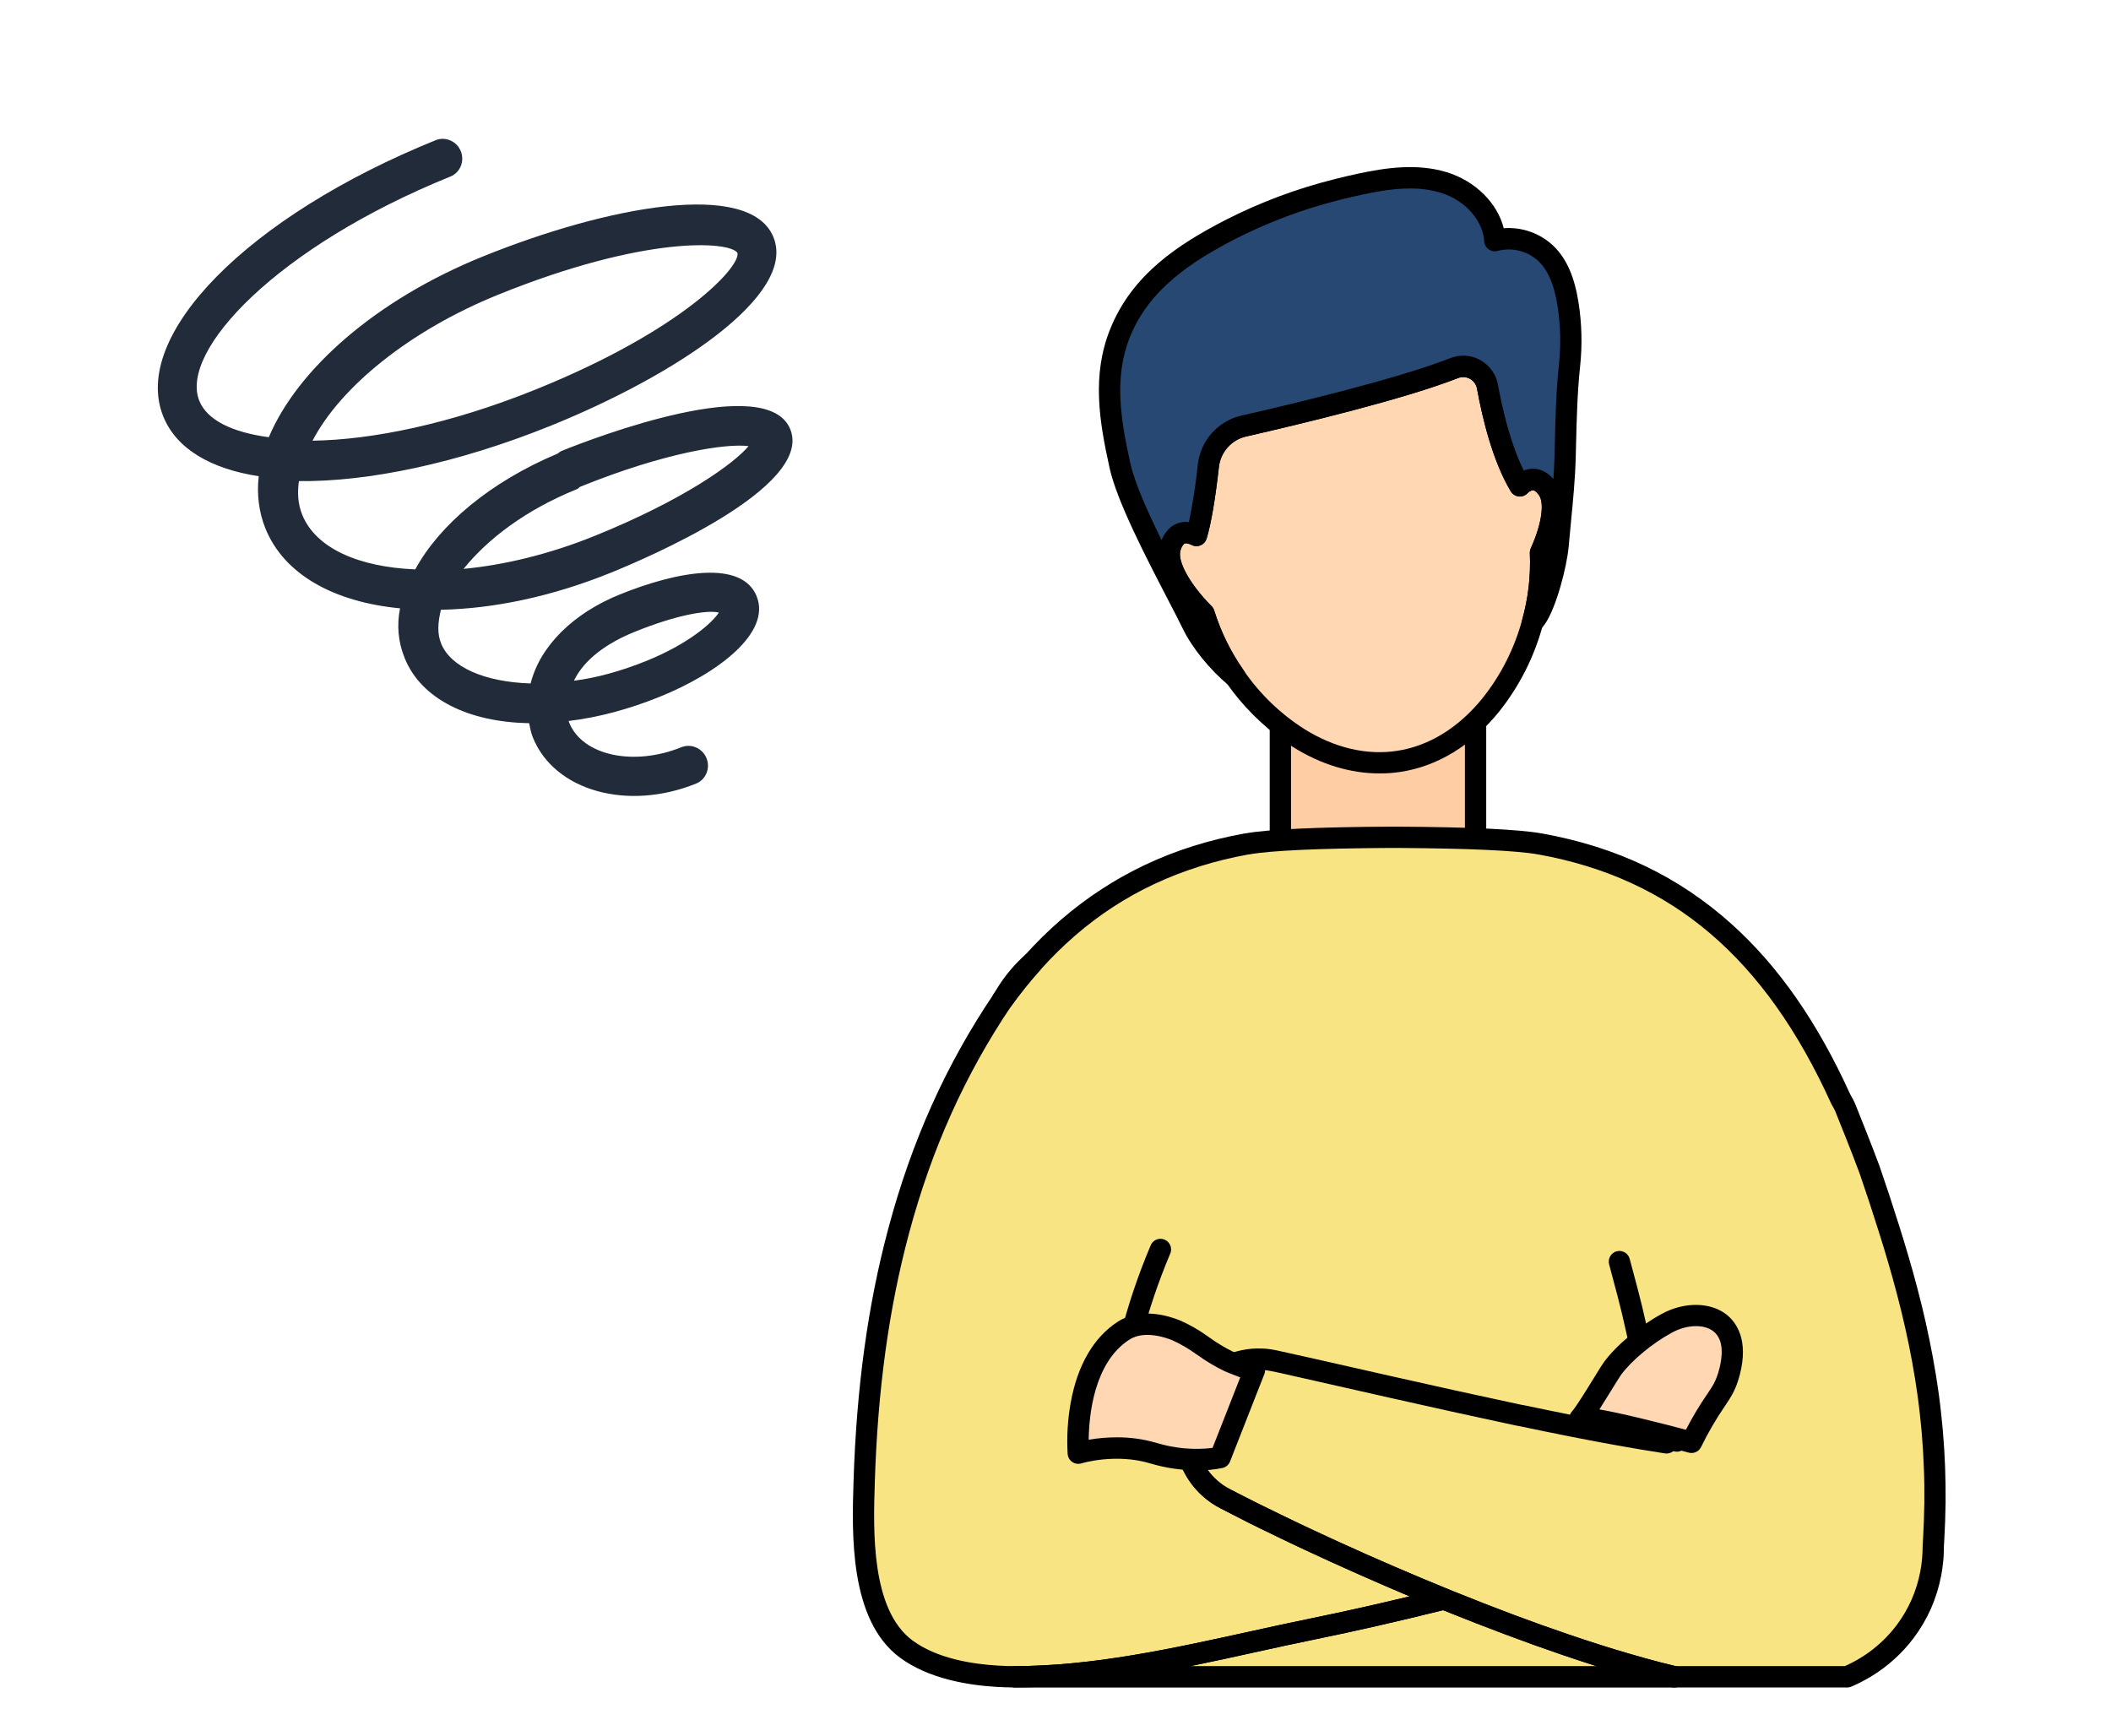
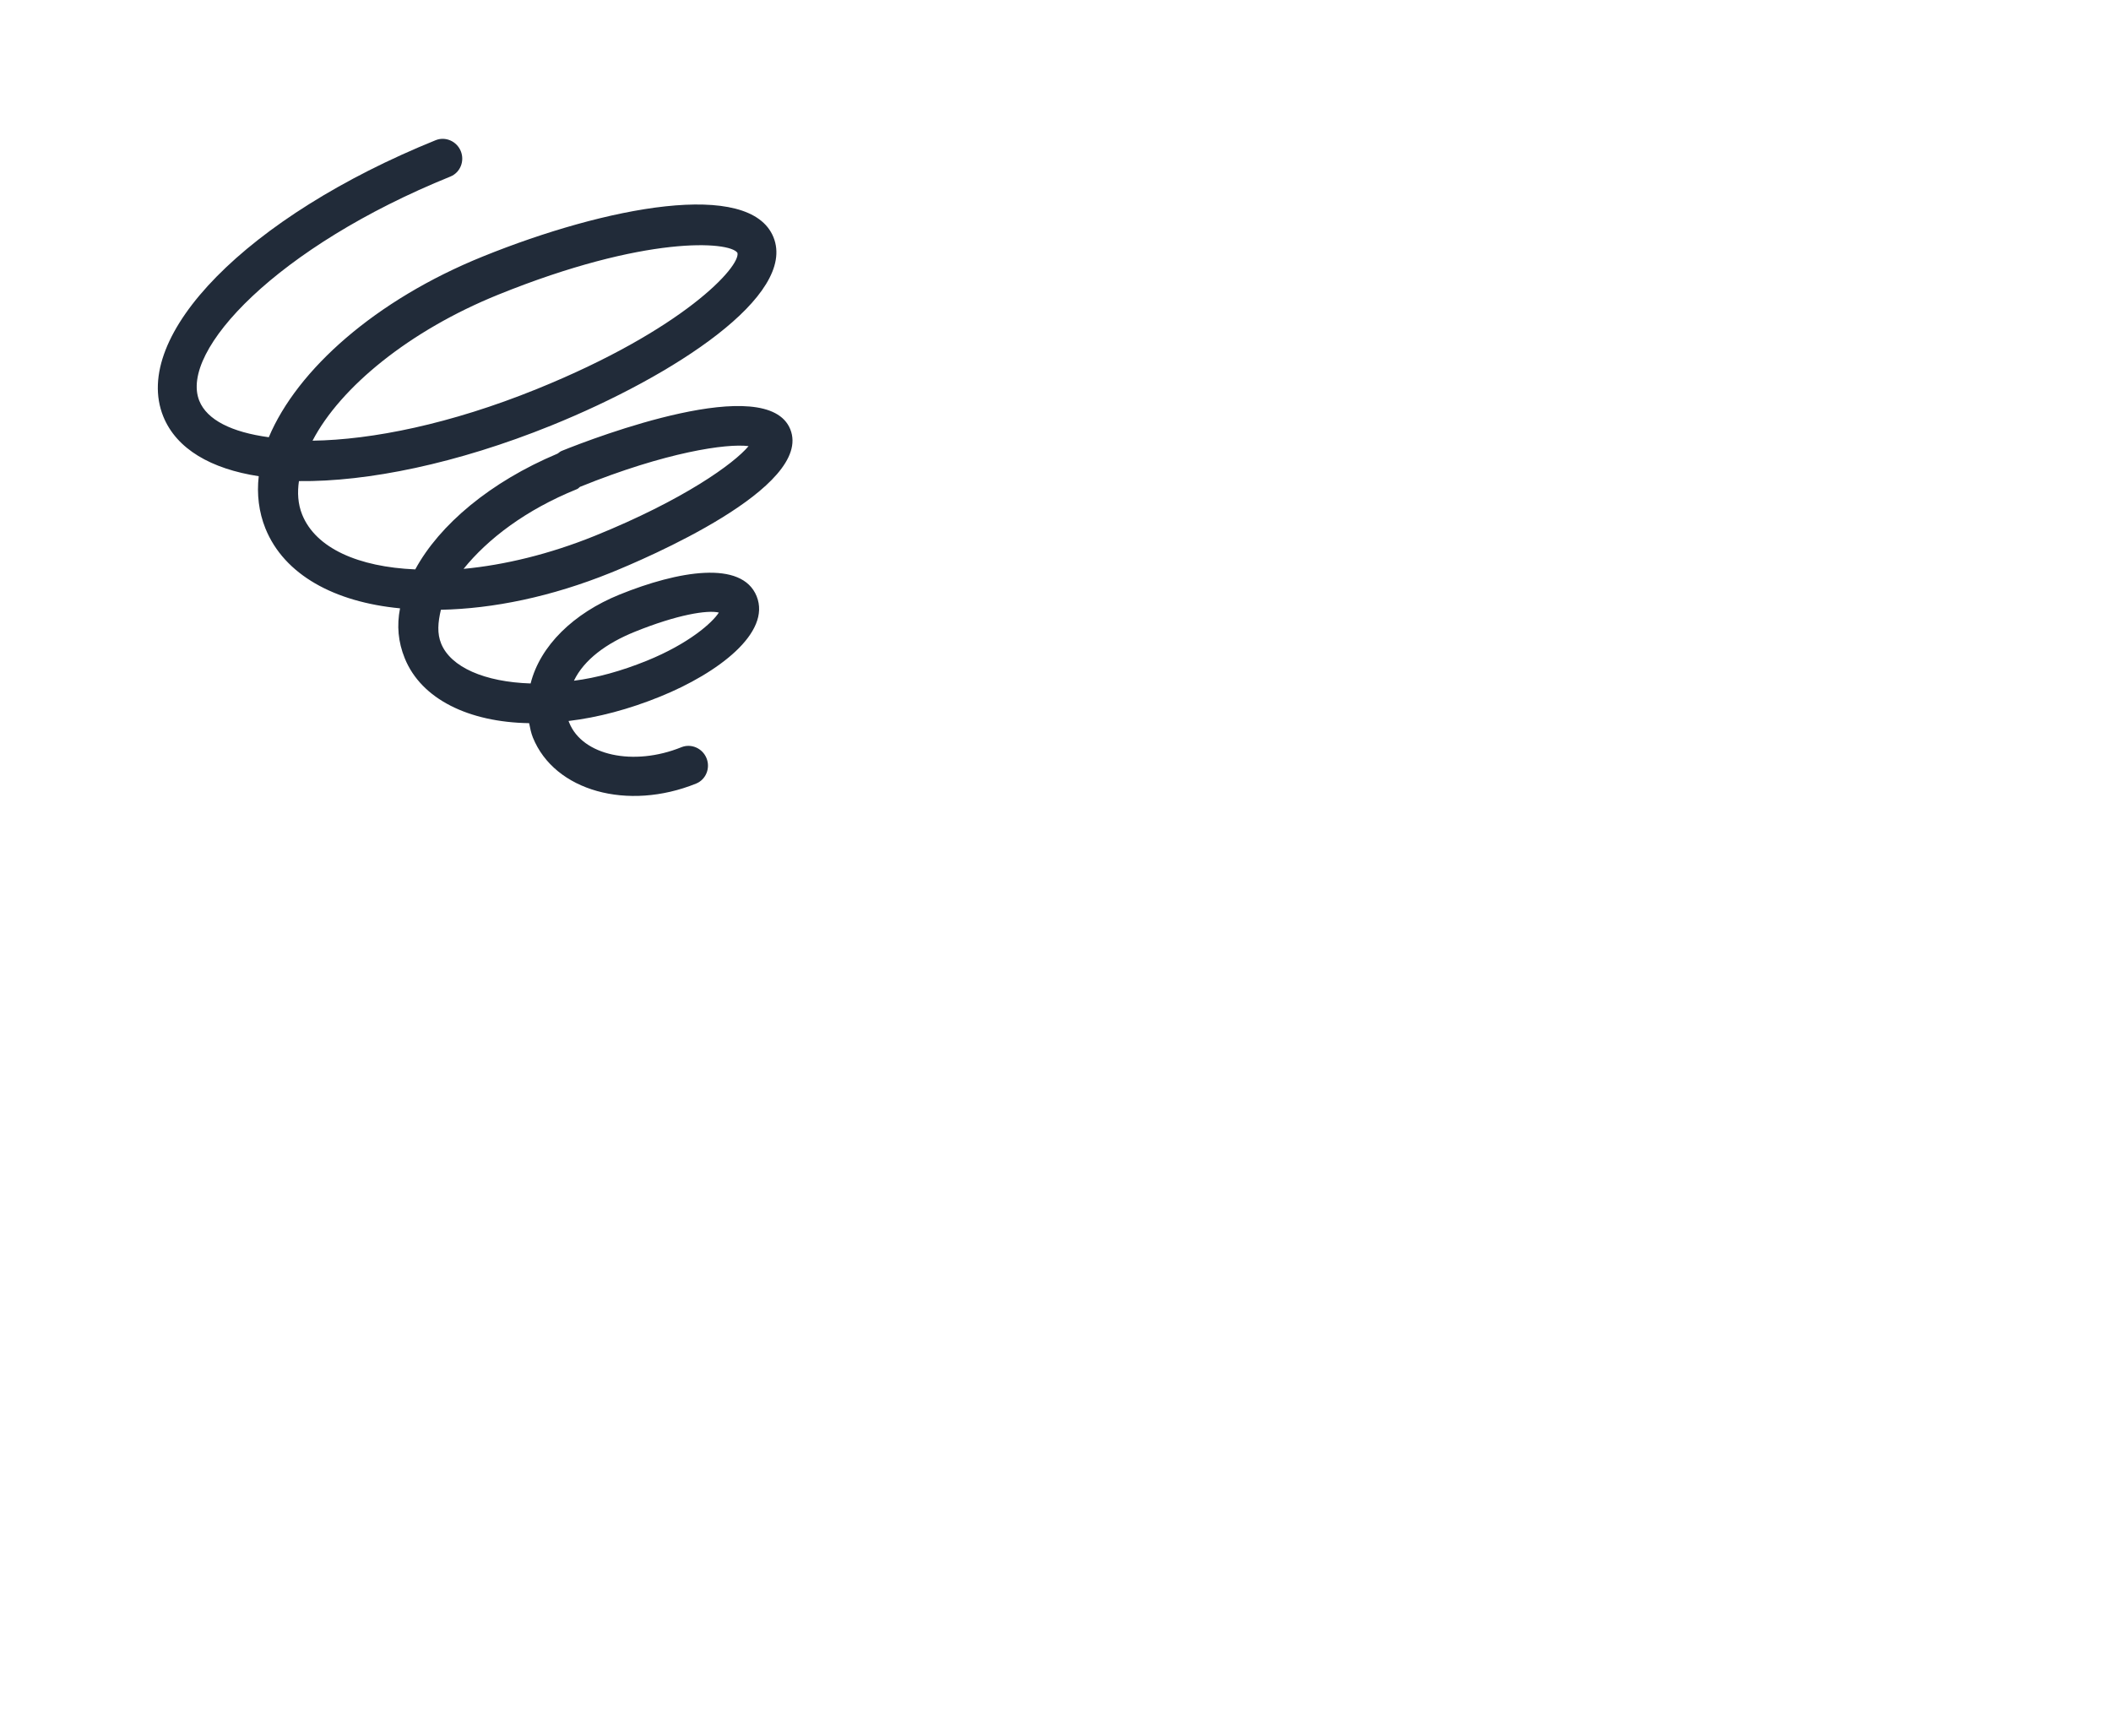
<svg xmlns="http://www.w3.org/2000/svg" width="90" height="74" viewBox="0 0 90 74" fill="none">
  <path d="M23.5 18.143C28.759 16.014 33.98 12.593 32.976 10.114C31.972 7.634 25.842 8.808 20.583 10.937C16.004 12.79 12.672 15.762 11.46 18.642C9.875 18.427 8.827 17.904 8.498 17.091C7.635 14.96 11.824 10.514 19.203 7.527C19.619 7.359 19.818 6.872 19.646 6.446C19.473 6.02 18.991 5.809 18.575 5.977C10.554 9.224 5.566 14.309 6.962 17.758C7.527 19.152 9.012 19.994 11.031 20.304C10.942 21.062 11.035 21.836 11.317 22.533C12.117 24.509 14.261 25.67 17.055 25.937C16.912 26.672 16.973 27.368 17.256 28.065C17.961 29.809 19.989 30.792 22.559 30.833C22.6 31.042 22.641 31.252 22.719 31.445C23.644 33.731 26.765 34.587 29.679 33.408C30.095 33.239 30.294 32.753 30.122 32.327C29.949 31.901 29.468 31.69 29.051 31.858C27.008 32.685 24.835 32.212 24.27 30.817C24.255 30.779 24.255 30.779 24.239 30.74C25.5 30.59 26.811 30.24 28.135 29.704C30.633 28.693 32.885 26.969 32.258 25.42C31.631 23.87 28.914 24.338 26.417 25.349C24.449 26.146 23.029 27.532 22.622 29.14C20.66 29.077 19.215 28.445 18.807 27.437C18.634 27.011 18.667 26.547 18.797 25.998C21.025 25.953 23.505 25.445 26.04 24.419C27.478 23.837 34.696 20.78 33.692 18.301C32.704 15.86 25.414 18.63 23.939 19.228C23.863 19.258 23.803 19.328 23.765 19.343C20.905 20.546 18.738 22.37 17.704 24.277C15.284 24.174 13.464 23.377 12.884 21.944C12.696 21.479 12.675 20.991 12.745 20.512C15.666 20.547 19.489 19.766 23.5 18.143ZM27.06 26.938C28.876 26.203 30.159 25.999 30.647 26.117C30.378 26.541 29.378 27.442 27.561 28.177C26.502 28.606 25.433 28.904 24.469 29.023C24.899 28.128 25.849 27.428 27.06 26.938ZM24.597 20.855C24.673 20.824 24.695 20.77 24.733 20.755C28.403 19.269 30.984 18.901 31.914 19.021C31.292 19.768 29.143 21.315 25.359 22.846C23.43 23.627 21.504 24.091 19.764 24.254C20.791 22.982 22.403 21.743 24.597 20.855ZM21.241 12.564C27.522 10.021 31.107 10.284 31.44 10.78C31.584 11.353 29.153 14.051 22.872 16.593C19.202 18.079 15.864 18.753 13.325 18.789C14.514 16.505 17.458 14.095 21.241 12.564Z" fill="#212B39" />
  <g clip-path="url(#clip0_8605_537)">
    <path d="M62.909 27.252H54.584V37.191H62.909V27.252Z" fill="#FFCDA4" />
-     <path d="M62.909 37.648H54.587C54.466 37.648 54.351 37.6 54.266 37.514C54.181 37.429 54.133 37.313 54.133 37.192V27.253C54.133 27.132 54.181 27.016 54.266 26.93C54.351 26.845 54.466 26.797 54.587 26.797H62.909C63.029 26.797 63.145 26.845 63.23 26.93C63.315 27.016 63.363 27.132 63.363 27.253V37.192C63.363 37.313 63.315 37.429 63.23 37.514C63.145 37.6 63.029 37.648 62.909 37.648ZM55.041 36.736H62.455V27.709H55.041V36.736Z" fill="black" />
    <path d="M65.675 23.566C65.721 24.569 65.605 25.573 65.334 26.539C64.99 27.813 64.39 29.004 63.571 30.036C62.547 31.305 61.199 32.221 59.63 32.461C58.144 32.689 56.668 32.279 55.366 31.467C53.448 30.228 52.021 28.354 51.333 26.169C50.43 25.265 49.655 24.067 49.9 23.319C49.949 23.139 50.046 22.976 50.18 22.848C50.254 22.785 50.342 22.741 50.437 22.72C50.531 22.698 50.629 22.7 50.723 22.725C50.823 22.747 50.919 22.783 51.01 22.831C51.174 22.291 51.347 21.366 51.518 19.854C51.564 19.451 51.733 19.071 52.003 18.768C52.272 18.465 52.629 18.254 53.023 18.164C55.272 17.651 59.735 16.581 61.998 15.691C62.143 15.635 62.298 15.611 62.453 15.622C62.608 15.633 62.759 15.678 62.895 15.754C63.03 15.83 63.147 15.936 63.237 16.063C63.328 16.19 63.389 16.336 63.416 16.49C63.643 17.718 64.066 19.488 64.796 20.71C64.918 20.583 65.073 20.494 65.243 20.452C65.425 20.416 65.633 20.461 65.848 20.68C65.9 20.734 65.947 20.792 65.99 20.853C66.383 21.418 66.137 22.538 65.675 23.566Z" fill="#FFD7B3" />
    <path d="M58.809 32.976C57.576 32.976 56.319 32.596 55.128 31.852C53.149 30.575 51.668 28.653 50.933 26.407C50.404 25.858 49.088 24.347 49.467 23.175C49.542 22.916 49.685 22.683 49.882 22.5C49.992 22.405 50.121 22.334 50.26 22.292C50.399 22.25 50.545 22.238 50.689 22.256C50.857 21.444 50.983 20.625 51.067 19.801C51.124 19.303 51.333 18.835 51.665 18.462C51.998 18.089 52.437 17.829 52.923 17.717C55.304 17.174 59.627 16.133 61.835 15.265C62.042 15.184 62.264 15.149 62.486 15.165C62.708 15.18 62.924 15.245 63.118 15.354C63.312 15.463 63.48 15.614 63.609 15.795C63.738 15.977 63.825 16.186 63.865 16.406C64.061 17.484 64.405 18.937 64.963 20.059C65.026 20.034 65.092 20.015 65.158 20.002C65.415 19.952 65.799 19.974 66.174 20.362C66.242 20.433 66.304 20.509 66.361 20.59C66.615 20.951 66.697 21.459 66.604 22.099C66.516 22.635 66.358 23.157 66.136 23.652C66.171 24.669 66.049 25.686 65.773 26.665C65.412 28 64.783 29.246 63.924 30.327C62.755 31.776 61.294 32.671 59.699 32.912C59.404 32.956 59.107 32.978 58.809 32.976ZM50.561 23.167C50.545 23.166 50.53 23.168 50.515 23.174C50.501 23.179 50.487 23.187 50.475 23.197C50.405 23.272 50.355 23.364 50.33 23.464C50.179 23.926 50.737 24.929 51.654 25.849C51.707 25.901 51.745 25.966 51.767 26.038C52.052 26.949 52.477 27.81 53.025 28.59C53.711 29.587 54.589 30.434 55.607 31.082C56.9 31.89 58.268 32.211 59.562 32.013C60.93 31.804 62.194 31.024 63.219 29.751C63.999 28.768 64.57 27.635 64.897 26.421C65.155 25.502 65.264 24.548 65.223 23.594C65.219 23.521 65.233 23.449 65.262 23.383C65.786 22.217 65.819 21.406 65.618 21.123C65.588 21.08 65.555 21.039 65.519 21C65.41 20.888 65.352 20.899 65.33 20.904C65.247 20.93 65.171 20.977 65.112 21.042C65.063 21.09 65.004 21.126 64.939 21.147C64.874 21.169 64.805 21.175 64.738 21.166C64.67 21.157 64.605 21.133 64.548 21.095C64.491 21.058 64.443 21.008 64.408 20.949C63.645 19.674 63.206 17.867 62.971 16.576C62.955 16.488 62.92 16.405 62.869 16.333C62.818 16.26 62.752 16.2 62.675 16.156C62.597 16.113 62.512 16.087 62.423 16.081C62.335 16.074 62.246 16.087 62.164 16.12C59.901 17.009 55.528 18.063 53.123 18.613C52.821 18.682 52.548 18.843 52.341 19.075C52.134 19.306 52.004 19.596 51.967 19.905C51.809 21.305 51.633 22.334 51.443 22.964C51.424 23.028 51.391 23.087 51.346 23.136C51.302 23.186 51.247 23.225 51.185 23.251C51.124 23.277 51.058 23.29 50.992 23.287C50.925 23.285 50.86 23.267 50.801 23.237C50.746 23.207 50.687 23.185 50.627 23.171C50.605 23.168 50.583 23.166 50.561 23.167Z" fill="black" />
-     <path d="M66.849 12.963C66.985 13.826 67.007 14.705 66.914 15.574C66.776 16.867 66.762 18.17 66.726 19.469C66.692 20.752 66.533 22.002 66.423 23.271C66.357 24.056 65.913 25.747 65.494 26.341C65.445 26.411 65.391 26.478 65.333 26.54C65.605 25.574 65.72 24.571 65.674 23.568C66.137 22.54 66.382 21.417 65.987 20.857C65.944 20.795 65.897 20.738 65.845 20.683C65.632 20.463 65.424 20.418 65.24 20.455C65.07 20.497 64.915 20.587 64.793 20.714C64.063 19.491 63.637 17.722 63.413 16.493C63.386 16.339 63.325 16.194 63.234 16.066C63.144 15.939 63.027 15.834 62.892 15.757C62.756 15.681 62.605 15.636 62.45 15.625C62.295 15.614 62.14 15.638 61.995 15.694C59.737 16.582 55.273 17.652 53.023 18.165C52.628 18.255 52.272 18.466 52.002 18.769C51.732 19.072 51.563 19.451 51.517 19.855C51.346 21.367 51.173 22.288 51.01 22.832C50.919 22.784 50.822 22.748 50.722 22.726C50.628 22.701 50.53 22.699 50.436 22.721C50.342 22.742 50.254 22.786 50.18 22.849C50.046 22.977 49.95 23.14 49.902 23.319C49.659 24.068 50.437 25.266 51.339 26.169C51.638 27.126 52.083 28.031 52.66 28.85C51.917 28.246 51.206 27.348 50.857 26.637C50.078 25.045 48.141 21.613 47.755 19.851C47.337 17.95 47.01 16.074 47.755 14.211C48.624 12.036 50.458 10.824 52.445 9.793C53.899 9.05 55.431 8.475 57.013 8.079C57.353 7.992 57.695 7.913 58.038 7.841C59.19 7.597 60.404 7.432 61.532 7.772C62.661 8.111 63.671 9.076 63.731 10.258C64.111 10.156 64.509 10.153 64.89 10.249C65.27 10.345 65.62 10.537 65.907 10.806C65.913 10.814 65.921 10.821 65.928 10.828C66.486 11.382 66.726 12.183 66.849 12.963Z" fill="#274873" />
    <path d="M52.654 29.305C52.55 29.305 52.45 29.27 52.369 29.204C51.608 28.585 50.834 27.634 50.444 26.838C50.268 26.477 50.034 26.026 49.763 25.504C48.855 23.755 47.617 21.366 47.305 19.949C46.867 17.959 46.54 16.01 47.327 14.041C48.262 11.7 50.237 10.42 52.232 9.387C53.717 8.628 55.282 8.042 56.899 7.638C57.237 7.551 57.587 7.47 57.941 7.395C59.076 7.154 60.408 6.959 61.659 7.336C62.894 7.707 63.839 8.653 64.11 9.731C64.494 9.701 64.88 9.752 65.243 9.88C65.607 10.008 65.939 10.211 66.22 10.476L66.229 10.485L66.251 10.506C66.791 11.038 67.124 11.799 67.298 12.89C67.44 13.794 67.463 14.713 67.366 15.622C67.248 16.725 67.22 17.862 67.193 18.96C67.189 19.134 67.185 19.307 67.18 19.48C67.156 20.404 67.067 21.321 66.981 22.206C66.945 22.567 66.909 22.94 66.878 23.308C66.802 24.16 66.348 25.92 65.867 26.604C65.806 26.69 65.74 26.772 65.668 26.849C65.599 26.924 65.507 26.973 65.406 26.989C65.306 27.005 65.203 26.987 65.114 26.937C65.026 26.887 64.956 26.809 64.917 26.715C64.877 26.62 64.871 26.516 64.898 26.417C65.155 25.498 65.265 24.544 65.223 23.59C65.22 23.518 65.233 23.445 65.263 23.379C65.787 22.213 65.819 21.402 65.618 21.119C65.588 21.076 65.555 21.035 65.519 20.997C65.41 20.884 65.353 20.895 65.331 20.9C65.247 20.926 65.172 20.974 65.113 21.038C65.064 21.086 65.004 21.122 64.94 21.143C64.875 21.165 64.806 21.171 64.738 21.162C64.671 21.153 64.606 21.129 64.549 21.092C64.492 21.054 64.444 21.004 64.409 20.945C63.646 19.67 63.206 17.863 62.971 16.572C62.956 16.485 62.921 16.401 62.87 16.329C62.819 16.256 62.752 16.196 62.675 16.153C62.598 16.109 62.512 16.083 62.424 16.077C62.336 16.07 62.247 16.084 62.165 16.116C59.901 17.006 55.528 18.059 53.123 18.609C52.821 18.678 52.548 18.839 52.341 19.071C52.134 19.302 52.004 19.593 51.968 19.902C51.81 21.302 51.633 22.33 51.444 22.96C51.424 23.024 51.391 23.083 51.347 23.133C51.302 23.182 51.247 23.221 51.186 23.247C51.125 23.274 51.059 23.286 50.992 23.283C50.925 23.281 50.86 23.264 50.801 23.233C50.746 23.204 50.688 23.182 50.627 23.168C50.526 23.146 50.493 23.174 50.476 23.189C50.405 23.264 50.355 23.356 50.331 23.456C50.179 23.919 50.738 24.922 51.655 25.841C51.707 25.894 51.746 25.959 51.767 26.03C52.053 26.941 52.477 27.802 53.026 28.583C53.073 28.651 53.102 28.731 53.107 28.815C53.113 28.898 53.095 28.981 53.057 29.055C53.019 29.13 52.961 29.192 52.89 29.235C52.819 29.278 52.737 29.301 52.654 29.301V29.305ZM60.119 8.036C59.438 8.036 58.753 8.154 58.127 8.286C57.786 8.359 57.446 8.439 57.121 8.521C55.572 8.908 54.071 9.471 52.647 10.197C50.81 11.153 48.994 12.316 48.168 14.381C47.478 16.109 47.785 17.907 48.19 19.751C48.371 20.572 48.92 21.804 49.522 23.028C49.599 22.827 49.723 22.647 49.883 22.502C49.993 22.407 50.121 22.337 50.26 22.294C50.399 22.253 50.545 22.24 50.689 22.258C50.857 21.447 50.983 20.627 51.068 19.803C51.124 19.305 51.333 18.837 51.666 18.464C51.998 18.091 52.438 17.831 52.923 17.72C55.304 17.177 59.627 16.135 61.836 15.267C62.042 15.186 62.265 15.152 62.487 15.167C62.709 15.182 62.924 15.247 63.118 15.356C63.312 15.465 63.48 15.616 63.609 15.798C63.738 15.98 63.826 16.188 63.865 16.408C64.062 17.486 64.405 18.939 64.963 20.061C65.026 20.037 65.092 20.017 65.159 20.004C65.415 19.954 65.799 19.976 66.174 20.364L66.227 20.421C66.249 20.099 66.266 19.777 66.274 19.456C66.279 19.284 66.283 19.111 66.287 18.938C66.314 17.821 66.343 16.665 66.465 15.525C66.554 14.695 66.532 13.857 66.402 13.033C66.26 12.142 66.009 11.547 65.609 11.153L65.592 11.136C65.362 10.921 65.082 10.769 64.778 10.692C64.473 10.616 64.155 10.617 63.852 10.698C63.786 10.716 63.717 10.719 63.65 10.707C63.583 10.695 63.519 10.668 63.464 10.628C63.409 10.588 63.363 10.536 63.331 10.476C63.298 10.416 63.279 10.349 63.276 10.281C63.239 9.521 62.581 8.566 61.396 8.209C60.981 8.089 60.551 8.031 60.119 8.036Z" fill="black" />
    <path d="M82.497 64.067C82.489 64.574 82.473 65.079 82.444 65.578L82.423 65.953V66.064L82.418 66.201C82.418 66.292 82.408 66.393 82.4 66.488C82.392 66.583 82.379 66.688 82.366 66.788C82.352 66.888 82.335 66.994 82.315 67.098C82.231 67.543 82.096 67.977 81.914 68.391C81.729 68.812 81.495 69.211 81.217 69.578C80.596 70.39 79.782 71.034 78.85 71.45L78.749 71.495H43.267C43.03 71.495 42.785 71.488 42.535 71.473C41.174 71.397 39.677 71.084 38.635 70.311C36.688 68.864 36.772 65.391 36.842 63.194C36.969 59.222 37.26 55.204 38.444 51.391C38.821 50.166 39.297 48.974 39.867 47.827C39.915 47.732 39.962 47.637 40.011 47.542C40.86 45.856 41.747 44.231 42.734 42.638C43.132 42.084 43.559 41.553 44.014 41.045C45.862 38.985 48.135 37.415 50.974 36.517L50.993 36.51C51.697 36.29 52.413 36.114 53.139 35.984H53.152C54.69 35.711 58.642 35.704 59.406 35.699C60.171 35.694 64.145 35.711 65.674 35.986C72.112 37.148 75.918 41.228 78.476 46.859C78.539 46.968 78.6 47.08 78.656 47.196C78.656 47.196 79.315 48.819 79.701 49.864L80.114 51.089L80.523 52.36L80.727 53.012C80.795 53.234 80.86 53.453 80.925 53.679C81.057 54.126 81.185 54.587 81.308 55.052C81.43 55.518 81.548 55.995 81.656 56.48C81.876 57.448 82.062 58.447 82.202 59.464C82.272 59.971 82.325 60.484 82.374 60.995C82.422 61.507 82.449 62.021 82.469 62.533C82.489 63.045 82.501 63.559 82.497 64.067Z" fill="#F9E483" />
    <path d="M71.386 71.949H43.263C43.142 71.949 43.027 71.901 42.941 71.815C42.856 71.73 42.809 71.614 42.809 71.493C42.809 71.372 42.856 71.256 42.941 71.17C43.027 71.084 43.142 71.036 43.263 71.036C46.584 71.036 49.983 70.288 53.27 69.565C54.134 69.375 55.028 69.179 55.899 69.001C57.639 68.645 59.405 68.24 61.45 67.732C61.546 67.708 61.647 67.717 61.738 67.755L61.787 67.776L61.92 67.83C63.729 68.561 65.349 69.169 66.874 69.686C67.854 70.019 68.676 70.28 69.46 70.507C69.944 70.649 70.385 70.77 70.808 70.88C71.05 70.943 71.273 70.998 71.488 71.048C71.597 71.073 71.693 71.137 71.758 71.229C71.823 71.32 71.851 71.433 71.839 71.544C71.826 71.656 71.773 71.759 71.689 71.833C71.606 71.908 71.498 71.949 71.386 71.949ZM50.765 71.036H68.061C67.602 70.891 67.116 70.732 66.584 70.55C65.042 70.026 63.406 69.41 61.584 68.678L61.525 68.653C59.528 69.149 57.793 69.544 56.078 69.895C55.213 70.072 54.322 70.267 53.462 70.457C52.571 70.653 51.671 70.852 50.764 71.036H50.765Z" fill="black" />
    <path d="M44.018 41.045C43.563 41.553 43.136 42.085 42.738 42.638C42.802 42.537 42.866 42.434 42.931 42.33C42.952 42.296 42.995 42.227 43.016 42.196C43.3 41.771 43.636 41.384 44.018 41.045Z" fill="url(#paint0_linear_8605_537)" />
    <path d="M42.737 43.095C42.656 43.095 42.576 43.073 42.507 43.032C42.437 42.991 42.379 42.932 42.34 42.861C42.3 42.79 42.281 42.709 42.282 42.628C42.284 42.547 42.308 42.467 42.35 42.398C42.415 42.293 42.48 42.189 42.547 42.084C42.565 42.055 42.613 41.979 42.636 41.945C42.942 41.486 43.305 41.068 43.717 40.702C43.804 40.625 43.917 40.585 44.033 40.59C44.149 40.594 44.258 40.643 44.34 40.726C44.421 40.809 44.467 40.919 44.47 41.036C44.472 41.152 44.43 41.265 44.353 41.351C43.91 41.847 43.493 42.366 43.105 42.906C43.062 42.965 43.007 43.012 42.943 43.045C42.879 43.078 42.809 43.095 42.737 43.095Z" fill="black" />
    <path d="M71.493 61.894C71.41 61.894 71.328 61.871 71.257 61.827C71.185 61.784 71.127 61.721 71.089 61.647C70.936 61.347 70.721 61.083 70.459 60.873C70.39 60.818 70.339 60.744 70.311 60.66C69.945 59.542 69.683 58.373 69.431 57.243C69.333 56.807 69.233 56.355 69.128 55.917C69.024 55.48 68.906 55.041 68.791 54.614C68.729 54.386 68.667 54.152 68.607 53.922C68.589 53.863 68.584 53.801 68.591 53.74C68.597 53.679 68.616 53.62 68.646 53.567C68.676 53.513 68.717 53.466 68.765 53.429C68.814 53.392 68.869 53.364 68.928 53.349C68.987 53.334 69.049 53.33 69.109 53.34C69.17 53.349 69.228 53.37 69.28 53.402C69.332 53.434 69.377 53.477 69.412 53.527C69.447 53.577 69.472 53.633 69.485 53.693C69.544 53.922 69.606 54.15 69.668 54.378C69.783 54.81 69.904 55.258 70.01 55.705C70.117 56.151 70.218 56.604 70.317 57.044C70.555 58.109 70.801 59.212 71.134 60.252C71.447 60.526 71.706 60.857 71.896 61.229C71.931 61.298 71.949 61.376 71.946 61.454C71.944 61.532 71.921 61.608 71.881 61.675C71.84 61.742 71.783 61.797 71.715 61.836C71.648 61.874 71.571 61.895 71.493 61.895V61.894Z" fill="black" />
    <path d="M78.749 71.948H71.387C71.352 71.948 71.318 71.944 71.284 71.936C71.062 71.884 70.83 71.827 70.583 71.763C70.15 71.651 69.701 71.527 69.209 71.383C68.412 71.155 67.578 70.887 66.585 70.547C65.043 70.022 63.408 69.406 61.585 68.674L61.526 68.65C59.529 69.145 57.795 69.541 56.079 69.891C55.214 70.068 54.324 70.263 53.463 70.453C50.13 71.186 46.682 71.945 43.262 71.945C42.999 71.945 42.744 71.937 42.505 71.923C41.295 71.854 39.587 71.58 38.363 70.671C36.203 69.068 36.321 65.379 36.389 63.176C36.515 59.163 37 55.634 37.872 52.379C38.867 48.653 40.336 45.383 42.366 42.381L42.374 42.37C42.781 41.803 43.219 41.259 43.684 40.739C45.665 38.526 48.073 36.959 50.834 36.084L50.859 36.075C51.581 35.849 52.316 35.669 53.061 35.535H53.077C54.061 35.36 56.14 35.262 59.248 35.245H59.568C62.69 35.262 64.772 35.361 65.755 35.538C68.937 36.112 71.581 37.378 73.835 39.408C75.831 41.206 77.482 43.576 78.881 46.655C78.949 46.77 79.011 46.887 79.067 47.004C79.072 47.014 79.077 47.024 79.08 47.034L79.088 47.052C79.247 47.445 79.792 48.801 80.13 49.714L80.134 49.726L80.547 50.95L80.958 52.227L81.162 52.883C81.232 53.112 81.298 53.331 81.364 53.559C81.494 53.998 81.623 54.464 81.749 54.943C81.887 55.47 82.003 55.942 82.102 56.388C82.329 57.403 82.518 58.42 82.654 59.41C82.73 59.953 82.784 60.498 82.828 60.961C82.877 61.534 82.909 62.045 82.926 62.526C82.945 63.032 82.952 63.554 82.948 64.075C82.938 64.666 82.921 65.153 82.894 65.61L82.874 65.974V66.075V66.084L82.869 66.221C82.869 66.314 82.859 66.422 82.85 66.534C82.843 66.618 82.831 66.721 82.812 66.854C82.8 66.949 82.782 67.062 82.758 67.187C82.666 67.666 82.522 68.132 82.327 68.578C82.126 69.031 81.874 69.458 81.576 69.853C81.09 70.495 80.487 71.04 79.801 71.46C79.555 71.611 79.299 71.747 79.035 71.864L78.929 71.912C78.872 71.936 78.811 71.948 78.749 71.948ZM71.439 71.036H78.654L78.665 71.03C79.528 70.648 80.282 70.053 80.854 69.299C81.11 68.96 81.326 68.592 81.498 68.203C81.665 67.821 81.789 67.422 81.868 67.012C81.889 66.904 81.904 66.808 81.914 66.728C81.93 66.61 81.94 66.523 81.946 66.451C81.954 66.353 81.96 66.261 81.963 66.185L81.969 65.946C81.969 65.939 81.969 65.933 81.969 65.927L81.99 65.552C82.016 65.106 82.033 64.632 82.042 64.058C82.047 63.554 82.042 63.047 82.02 62.554C82.004 62.086 81.974 61.591 81.927 61.038C81.884 60.589 81.83 60.056 81.758 59.531C81.625 58.566 81.444 57.575 81.219 56.584C81.121 56.148 81.009 55.687 80.874 55.172C80.75 54.702 80.623 54.245 80.496 53.812C80.43 53.584 80.366 53.37 80.298 53.15L80.095 52.499L79.688 51.232L79.279 50.021C78.946 49.12 78.406 47.782 78.249 47.392V47.385C78.201 47.288 78.149 47.191 78.093 47.095C78.084 47.08 78.076 47.064 78.069 47.049C75.245 40.831 71.283 37.461 65.598 36.432C64.666 36.265 62.636 36.171 59.566 36.153H59.255C56.199 36.171 54.173 36.264 53.235 36.431H53.22C52.518 36.557 51.824 36.727 51.142 36.94L51.118 36.949C48.474 37.785 46.262 39.224 44.357 41.347C43.915 41.841 43.499 42.358 43.112 42.896C41.145 45.814 39.715 48.993 38.748 52.612C37.895 55.799 37.418 59.263 37.296 63.208C37.231 65.233 37.124 68.621 38.901 69.941C39.946 70.716 41.466 70.953 42.557 71.015C42.784 71.029 43.019 71.036 43.263 71.036C46.585 71.036 49.984 70.287 53.271 69.564C54.135 69.374 55.028 69.178 55.9 69C57.246 68.725 58.606 68.421 60.099 68.063C58.996 67.598 57.876 67.108 56.754 66.597C56.101 66.299 55.241 65.902 54.379 65.483L54.182 65.386C53.86 65.234 53.528 65.07 53.198 64.906L52.02 64.302C51.235 63.897 50.627 63.215 50.313 62.387C50.254 62.236 50.206 62.08 50.17 61.922C49.589 61.922 49.012 61.912 48.452 61.895C48.061 61.883 47.686 61.86 47.356 61.84C47.293 61.837 47.231 61.82 47.175 61.791C47.119 61.761 47.069 61.721 47.03 61.671C46.99 61.622 46.961 61.564 46.945 61.503C46.928 61.441 46.925 61.377 46.935 61.314C46.951 61.215 46.967 61.117 46.983 61.021C47.023 60.784 47.063 60.548 47.102 60.312C47.297 59.146 47.497 57.939 47.791 56.828C48.118 55.566 48.537 54.33 49.044 53.13C49.064 53.07 49.096 53.015 49.138 52.968C49.18 52.921 49.231 52.883 49.288 52.857C49.346 52.831 49.407 52.818 49.47 52.817C49.533 52.816 49.595 52.829 49.653 52.853C49.711 52.878 49.763 52.915 49.806 52.961C49.849 53.007 49.882 53.061 49.903 53.121C49.924 53.18 49.932 53.243 49.928 53.306C49.923 53.369 49.906 53.431 49.876 53.486C49.387 54.647 48.983 55.841 48.666 57.06C48.384 58.131 48.194 59.265 47.995 60.461C47.968 60.626 47.94 60.792 47.911 60.957C48.095 60.967 48.285 60.975 48.477 60.981C49.15 61.002 49.846 61.011 50.545 61.008C50.657 61.007 50.765 61.048 50.849 61.122C50.932 61.197 50.986 61.299 50.999 61.411L51.004 61.449C51.061 61.88 51.221 62.29 51.469 62.645C51.718 63 52.049 63.29 52.433 63.489L53.025 63.793L53.608 64.088C53.929 64.248 54.258 64.407 54.577 64.562L54.776 64.658C55.63 65.074 56.483 65.468 57.131 65.764C58.682 66.47 60.233 67.138 61.731 67.749L61.764 67.764L61.791 67.774L61.923 67.827C63.73 68.56 65.35 69.168 66.875 69.685C67.855 70.018 68.676 70.279 69.46 70.506C69.944 70.648 70.385 70.769 70.808 70.88C71.031 70.937 71.236 70.988 71.439 71.036Z" fill="black" />
    <path d="M61.559 68.631C61.501 68.631 61.443 68.619 61.389 68.597C59.876 67.981 58.316 67.305 56.754 66.597C56.102 66.299 55.241 65.903 54.379 65.483L54.185 65.388C53.862 65.236 53.529 65.071 53.201 64.906L52.02 64.302C51.504 64.035 51.061 63.646 50.728 63.169C50.394 62.693 50.18 62.142 50.104 61.565L50.099 61.521C50.032 60.951 50.102 60.374 50.302 59.837C50.502 59.299 50.826 58.818 51.248 58.432C51.67 58.046 52.178 57.767 52.729 57.617C53.28 57.467 53.858 57.452 54.416 57.572H54.425L54.486 57.587L55.703 57.857L59.405 58.694C61.372 59.138 62.885 59.471 64.307 59.775C64.502 59.816 64.695 59.857 64.891 59.9C64.902 59.901 64.913 59.903 64.924 59.906H64.94C66.488 60.233 67.862 60.503 69.136 60.734C69.78 60.85 70.45 60.962 71.128 61.066C71.246 61.086 71.351 61.151 71.421 61.248C71.491 61.346 71.52 61.467 71.502 61.585C71.484 61.704 71.42 61.81 71.324 61.882C71.229 61.953 71.109 61.984 70.99 61.968C70.305 61.862 69.629 61.749 68.976 61.632C67.697 61.404 66.32 61.129 64.77 60.803L64.746 60.797H64.728L64.708 60.794L64.119 60.668C62.694 60.364 61.178 60.03 59.206 59.585L54.583 58.539L54.222 58.463C53.646 58.34 53.047 58.411 52.515 58.664C51.983 58.918 51.549 59.34 51.28 59.865C51.033 60.341 50.934 60.88 50.997 61.413L51.002 61.452C51.059 61.883 51.219 62.293 51.468 62.648C51.717 63.004 52.047 63.293 52.432 63.492L53.023 63.796L53.607 64.091C53.928 64.252 54.259 64.412 54.579 64.567L54.775 64.662C55.629 65.078 56.482 65.471 57.129 65.767C58.68 66.473 60.231 67.141 61.73 67.753C61.827 67.792 61.908 67.865 61.958 67.958C62.008 68.051 62.025 68.159 62.005 68.263C61.984 68.366 61.929 68.46 61.848 68.527C61.767 68.595 61.665 68.632 61.559 68.632V68.631Z" fill="black" />
-     <path d="M73.732 58.514C73.45 59.574 73.127 59.468 72.115 61.493C72.115 61.493 67.845 60.336 67.363 60.478C67.543 60.25 67.709 60.011 67.86 59.762C68.224 59.191 68.642 58.489 68.746 58.348C69.292 57.61 70.249 56.861 71.064 56.42C72.437 55.675 74.363 56.121 73.732 58.514Z" fill="#FFD7B3" />
    <path d="M72.115 61.949C72.075 61.949 72.035 61.944 71.997 61.934C70.105 61.422 67.85 60.893 67.466 60.921C67.371 60.944 67.272 60.935 67.183 60.896C67.094 60.858 67.019 60.792 66.97 60.707C66.921 60.623 66.9 60.525 66.911 60.428C66.921 60.331 66.962 60.24 67.028 60.168C67.076 60.116 67.193 59.96 67.477 59.515C67.643 59.256 67.818 58.97 67.974 58.718C68.197 58.356 68.316 58.163 68.381 58.076C68.922 57.344 69.894 56.537 70.848 56.018C71.802 55.498 72.926 55.507 73.614 56.053C73.996 56.357 74.576 57.093 74.17 58.63C74.002 59.262 73.806 59.552 73.536 59.953C73.155 60.51 72.816 61.094 72.52 61.701C72.482 61.776 72.424 61.839 72.352 61.883C72.281 61.926 72.199 61.95 72.115 61.949ZM68.188 60.091C68.589 60.16 69.172 60.282 70.025 60.489C70.756 60.664 71.468 60.85 71.878 60.958C72.148 60.432 72.452 59.924 72.786 59.437C73.039 59.062 73.164 58.874 73.294 58.392C73.437 57.85 73.511 57.129 73.053 56.765C72.652 56.447 71.923 56.468 71.281 56.817C70.444 57.273 69.572 57.994 69.112 58.616C69.067 58.677 68.905 58.94 68.747 59.195C68.59 59.45 68.412 59.739 68.243 60.004L68.188 60.091Z" fill="black" />
    <path d="M51.218 57.339C50.882 57.098 50.523 56.892 50.145 56.724C49.478 56.448 48.567 56.304 47.893 56.74C45.657 58.191 45.968 61.955 45.968 61.955C45.968 61.955 47.543 61.47 49.16 61.955C50.776 62.44 52.02 62.14 52.02 62.14L53.481 58.422C53.456 58.483 52.447 58.072 52.383 58.042C51.973 57.859 51.598 57.596 51.218 57.339Z" fill="#FFD7B3" />
    <path d="M51.029 62.688C50.353 62.687 49.681 62.587 49.033 62.392C47.565 61.951 46.118 62.386 46.104 62.392C46.039 62.412 45.971 62.417 45.904 62.407C45.836 62.397 45.773 62.372 45.716 62.333C45.66 62.295 45.613 62.245 45.579 62.186C45.545 62.127 45.524 62.061 45.518 61.993C45.475 61.263 45.518 60.531 45.647 59.811C45.933 58.214 46.624 57.021 47.647 56.358C48.631 55.719 49.841 56.106 50.317 56.302C50.723 56.482 51.109 56.702 51.471 56.961L51.578 57.037C51.891 57.262 52.222 57.461 52.568 57.631C52.686 57.683 53.271 57.914 53.47 57.969C53.542 57.968 53.615 57.984 53.68 58.016C53.745 58.048 53.802 58.096 53.845 58.155C53.889 58.214 53.917 58.282 53.929 58.354C53.94 58.427 53.934 58.501 53.911 58.57L53.899 58.599L53.895 58.609C53.843 58.741 53.603 59.354 52.441 62.312C52.414 62.38 52.371 62.441 52.316 62.489C52.261 62.537 52.195 62.571 52.124 62.588C51.764 62.661 51.397 62.695 51.029 62.688ZM47.615 61.282C48.184 61.279 48.75 61.358 49.297 61.517C50.073 61.754 50.889 61.828 51.695 61.734C51.932 61.126 52.562 59.529 52.877 58.725C52.842 58.712 52.801 58.7 52.766 58.684C52.51 58.589 52.247 58.48 52.199 58.456C51.806 58.266 51.43 58.042 51.074 57.786L50.968 57.715C50.658 57.491 50.326 57.299 49.977 57.142C49.709 57.032 48.786 56.703 48.143 57.12C46.634 58.099 46.427 60.355 46.415 61.385C46.811 61.316 47.213 61.282 47.615 61.282ZM53.167 58.096C53.122 58.139 53.086 58.19 53.062 58.248C53.085 58.19 53.121 58.137 53.166 58.093L53.167 58.096Z" fill="black" />
  </g>
  <defs>
    <linearGradient id="paint0_linear_8605_537" x1="43.378" y1="42.638" x2="43.378" y2="41.045" gradientUnits="userSpaceOnUse">
      <stop stop-color="#3C9E96" />
      <stop offset="0.22" stop-color="#67B8B4" />
      <stop offset="0.45" stop-color="#60B5B0" />
      <stop offset="0.53" stop-color="#67B8B4" />
      <stop offset="1" stop-color="#66B7B3" />
    </linearGradient>
    <clipPath id="clip0_8605_537">
-       <rect width="46.593" height="64.825" fill="white" transform="translate(36.358 7.125)" />
-     </clipPath>
+       </clipPath>
  </defs>
</svg>